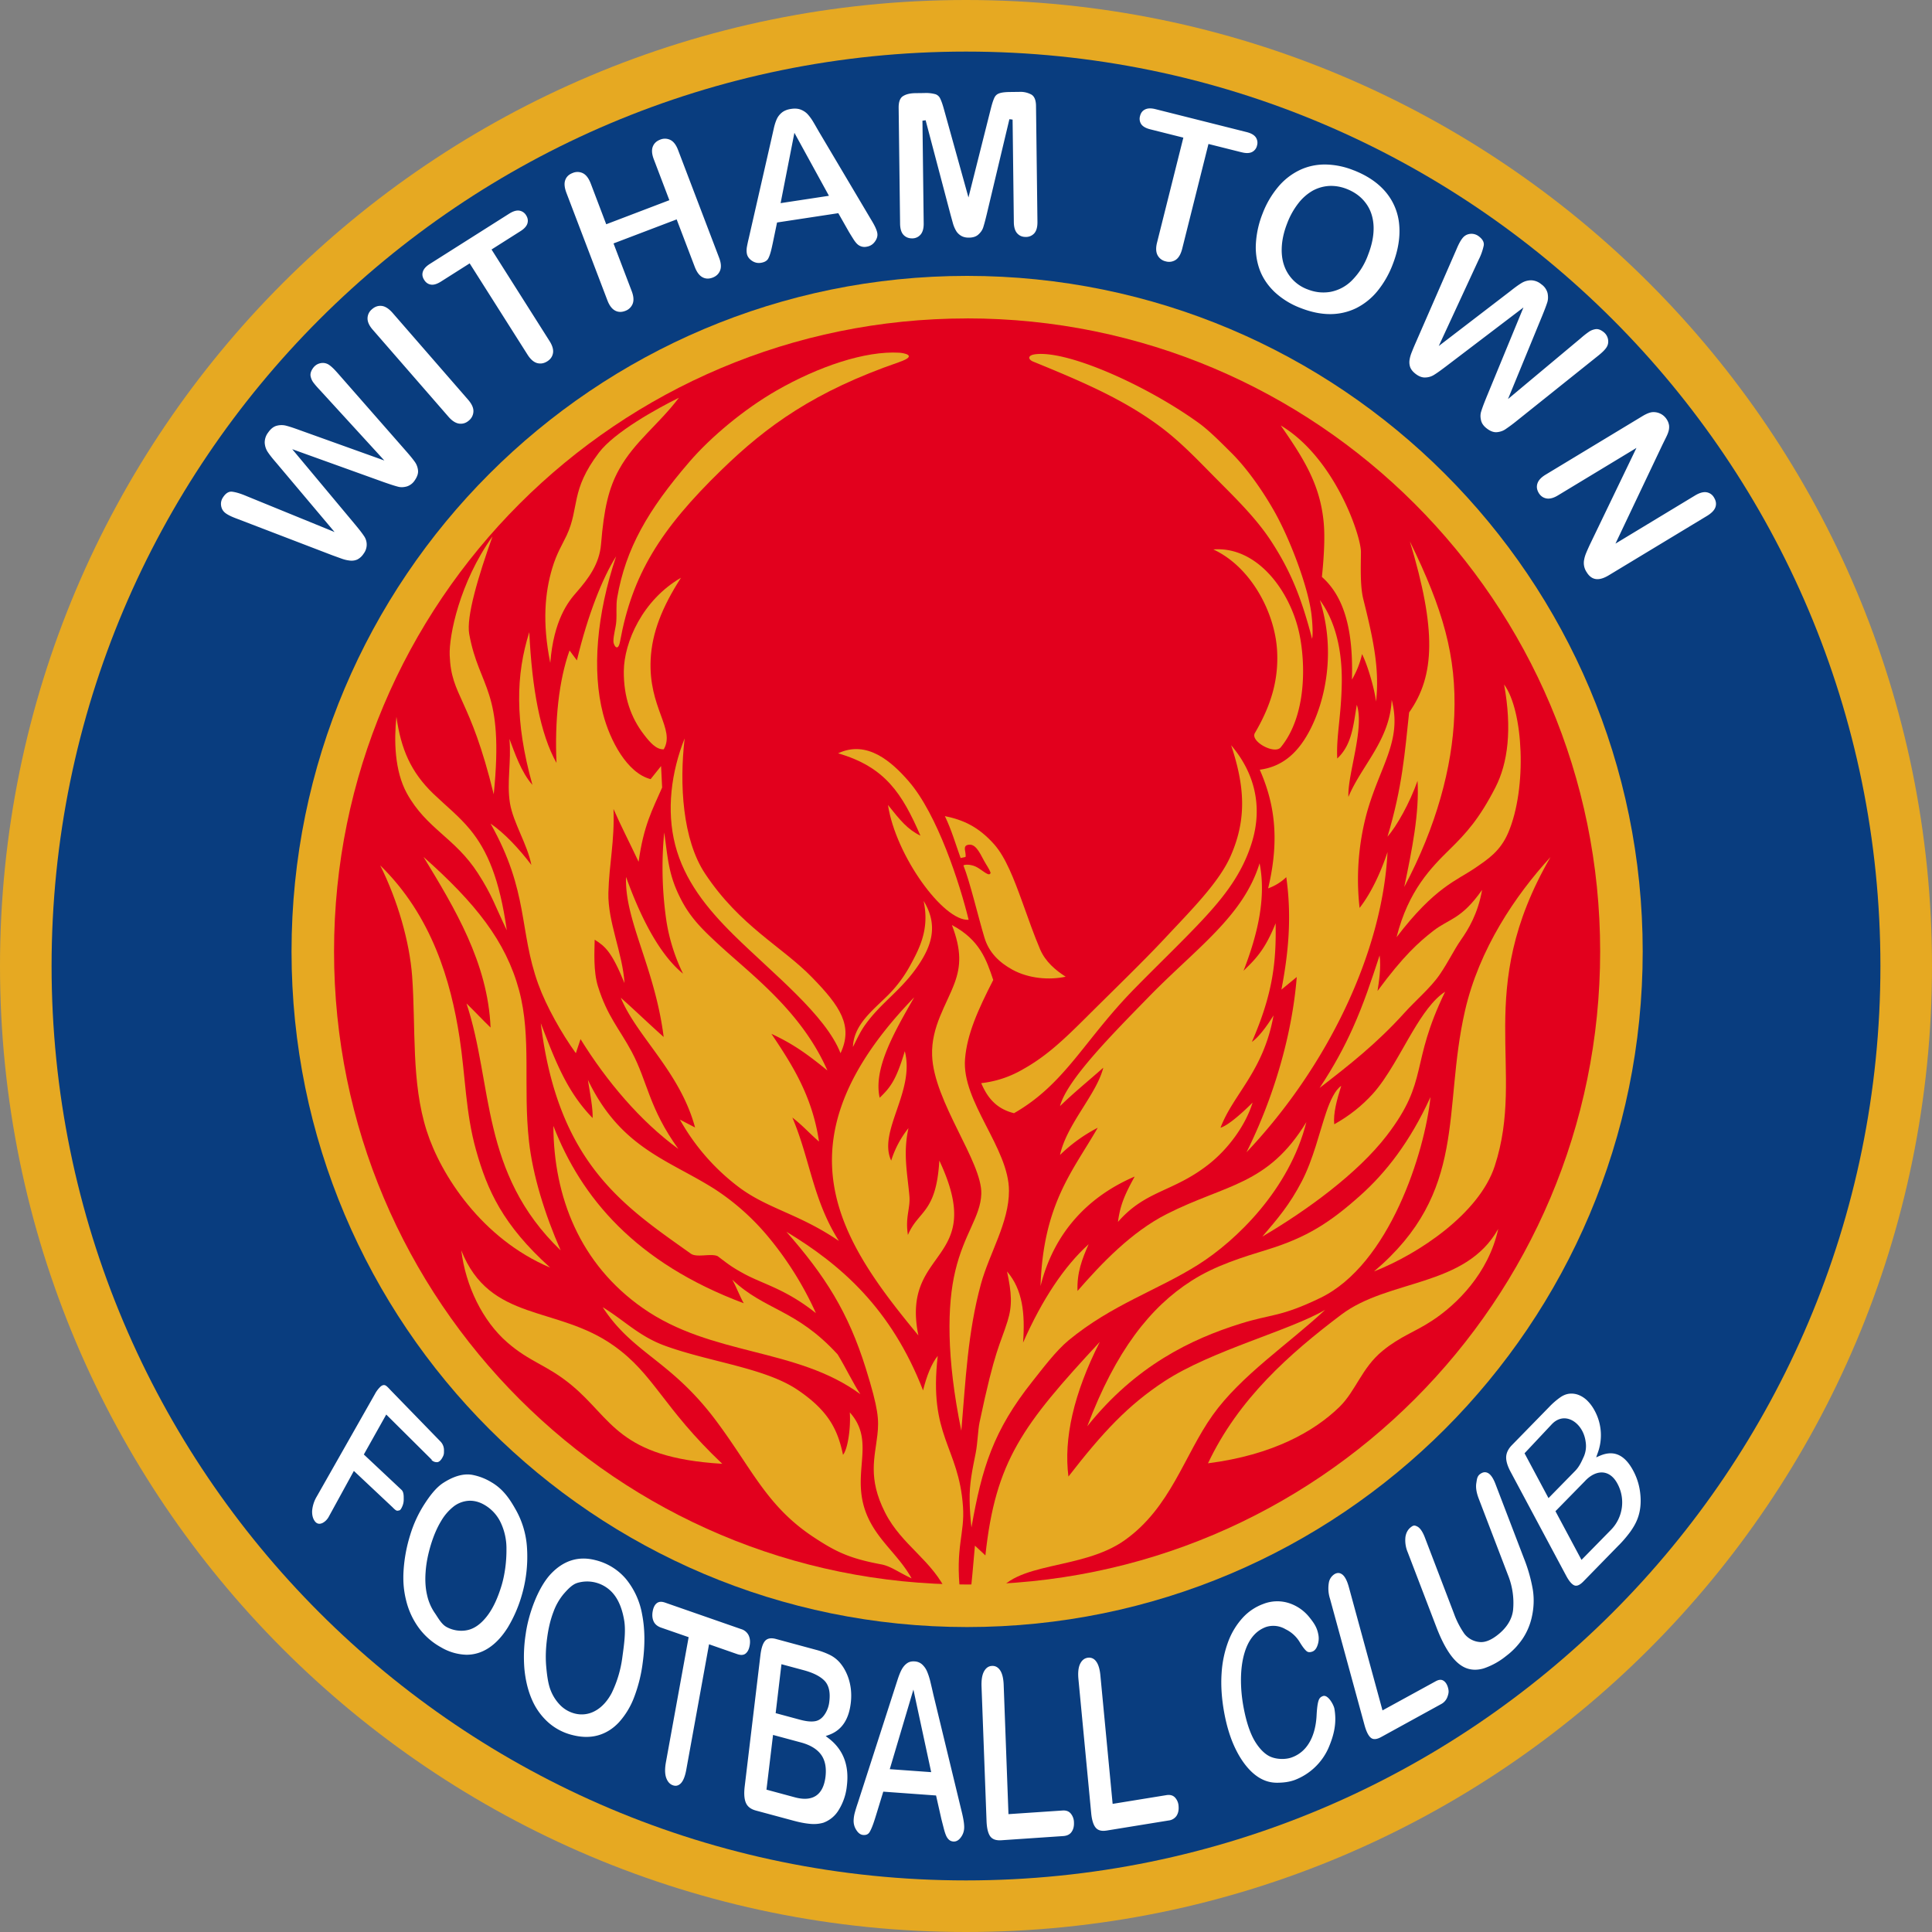
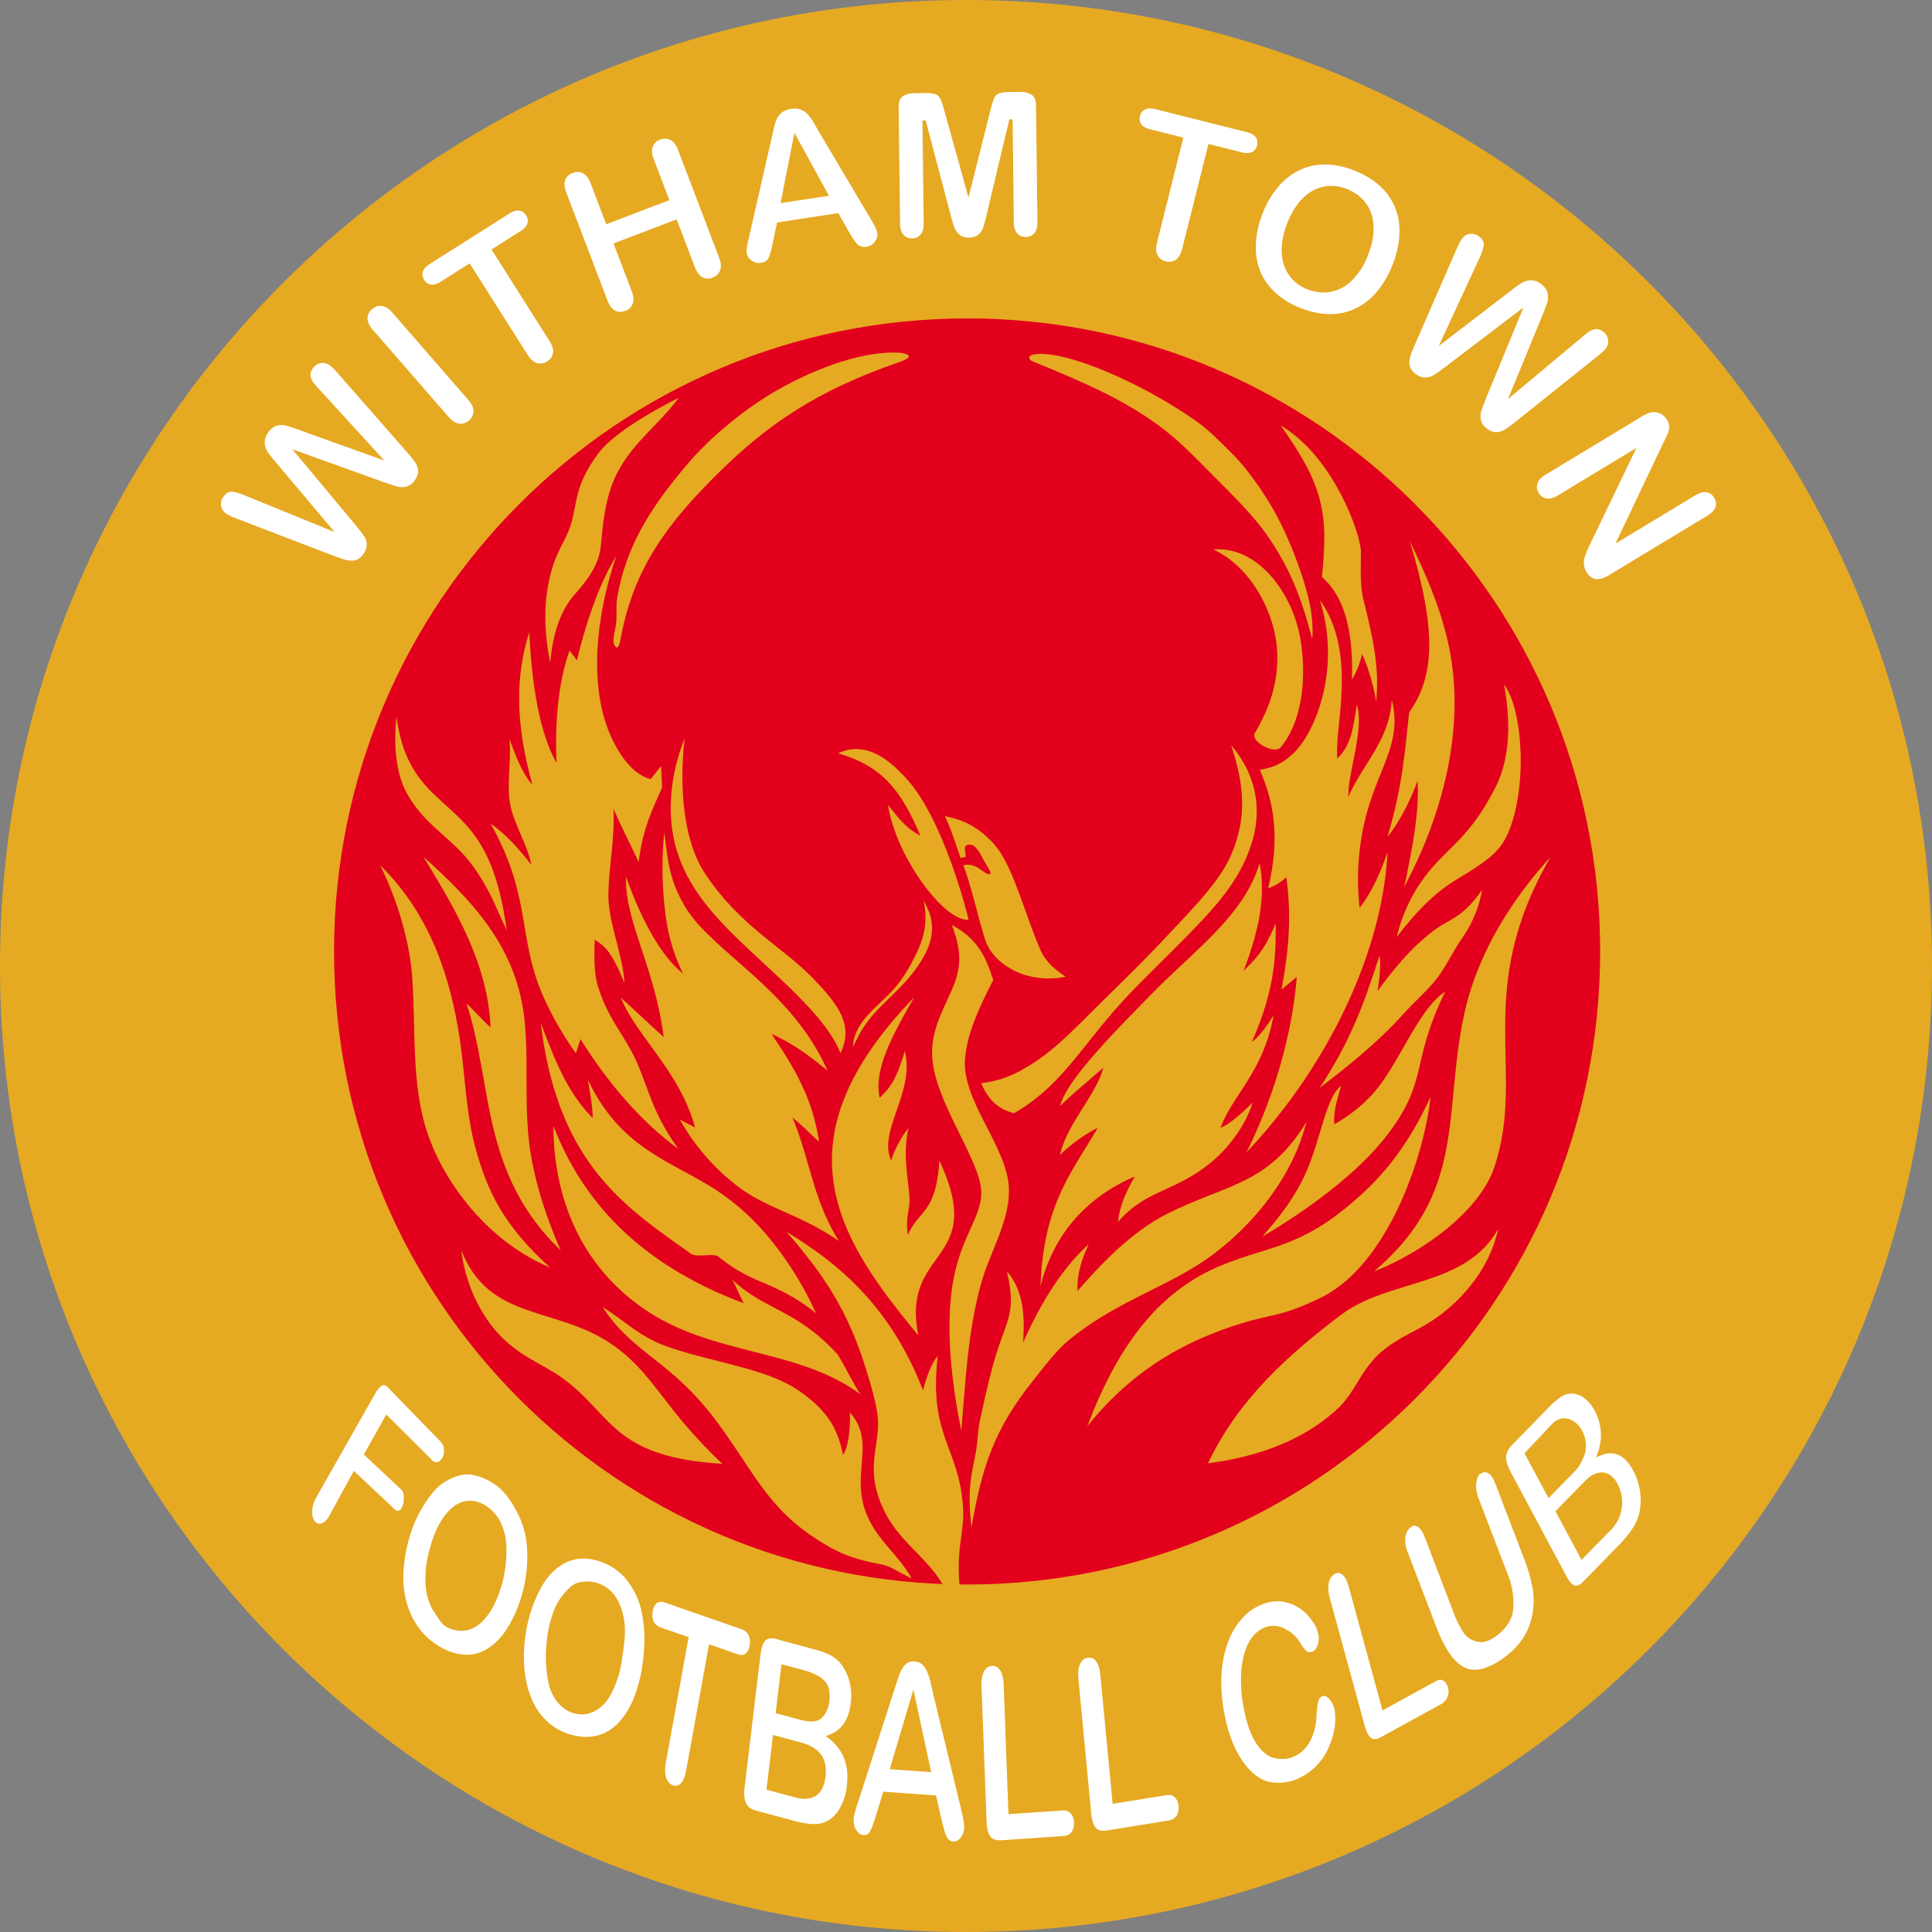
<svg xmlns="http://www.w3.org/2000/svg" width="500" height="500" fill="none">
  <rect width="100%" height="100%" fill="#808080" stroke="none" />
  <path fill="#E6A922" fill-rule="evenodd" d="M250 0c138.07 0 250 111.93 250 250S388.07 500 250 500 0 388.07 0 250 111.93 0 250 0Z" clip-rule="evenodd" />
-   <path fill="#093D7F" fill-rule="evenodd" d="M250 13.35c130.7 0 236.65 105.95 236.65 236.65S380.7 486.65 250 486.65 13.35 380.7 13.35 250 119.3 13.35 250 13.35Z" clip-rule="evenodd" />
-   <path fill="#E6A922" fill-rule="evenodd" d="M250.28 71.4c96.57 0 174.85 78.28 174.85 174.84s-78.28 174.84-174.85 174.84c-96.56 0-174.83-78.28-174.83-174.84S153.72 71.4 250.28 71.4Z" clip-rule="evenodd" />
  <path fill="#E2001D" fill-rule="evenodd" d="M250.29 82.4c90.48 0 163.83 73.36 163.83 163.84s-73.35 163.83-163.84 163.83c-90.48 0-163.83-73.35-163.83-163.83 0-90.48 73.35-163.83 163.84-163.83Z" clip-rule="evenodd" />
  <path fill="#E6A922" fill-rule="evenodd" d="M232.75 93.7c-21.95 7.56-34.31 16.53-45.97 27.86-15.98 15.51-23.16 27.24-26.3 44.4-.55 3.01-1.74.98-1.73 0 .02-1.74.61-3.43.74-5.08.16-2.13-.1-4.19.24-6.2 2.2-12.74 7.98-22.73 18.7-35.17 5.51-6.4 14.12-13.61 22.56-18.45 10.86-6.22 22.91-10.3 31.75-9.78 1 .06 5.02.69 0 2.41ZM175.7 102.94c-5.66 2.78-16.66 8.88-20.69 14.19-7.46 9.83-5 14.17-8.34 21.38-1.1 2.36-2.59 4.62-3.76 8.57-1.84 6.17-2.64 13.88-.5 24.48.88-11.16 4.7-15.9 6.72-18.2 3.18-3.64 6-7.41 6.42-12.55.75-9.15 1.95-14.46 4.7-19.38 4.01-7.19 10.16-11.51 15.46-18.5Z" clip-rule="evenodd" />
-   <path fill="#E6A922" fill-rule="evenodd" d="M176.24 149.52c-9.97 5.78-14.72 16.66-14.8 24.17-.05 6.62 1.81 12.01 5.2 16.4 1.53 2 3.19 3.94 5.14 3.83 3.06-5.28-4-10.7-3.39-23.28.34-6.85 2.93-13.49 7.85-21.12ZM127.46 138.82c-3.67 10.29-6.84 20.8-6.02 25.3 2.61 14.26 9.1 14.1 6.34 41.45-6.2-25.43-10.99-25.17-11.4-36-.2-4.98 2.53-18.8 11.08-30.75Z" clip-rule="evenodd" />
  <path fill="#E6A922" fill-rule="evenodd" d="M159.45 143.98c-5.07 15.12-6.26 29.65-3.39 40.74 1.78 6.88 6.22 15.35 12.32 16.92l2.7-3.38c.1 1.85.2 3.7.28 5.55-2.53 5.77-4.78 9.79-6.09 19.22-2.35-5-4.42-8.94-6.5-13.67.32 8.37-1.13 14.15-1.32 21.69-.19 7.52 3.71 15.69 4.17 23.38-3.3-8.07-4.97-9.52-7.72-11.23-.05 3.04-.37 8.15.85 12.07 2.42 7.77 5.54 10.95 8.75 16.95 4.11 7.71 4.43 14.58 12.06 25.12-9.92-7.22-18.64-17.63-25.32-28.42l-1.21 3.65c-3.7-5.13-7.66-12.17-9.72-17.86-5.06-14-2.37-23.82-12.35-41.56 3.54 2.4 7.38 6.49 10.56 10.7-1.02-5.32-4.7-10.92-5.54-15.97-.88-5.37.4-10.87-.14-16.66 1.3 3.43 3.02 8.62 5.95 11.91-4.62-16.56-4.27-28.56-.81-39.53.68 14.49 2.84 26.4 7.04 33.84-.49-10.95.62-21.4 3.38-29.1l1.9 2.57c2.82-11.78 6.6-21.28 10.15-26.93ZM102.6 185.53c1.17 8.32 3.72 14.28 9.56 19.9 3.27 3.14 6.62 5.77 9.5 9.26 4.48 5.45 7.63 12.82 9.5 26.07-3.01-6.24-3.73-8.97-7.47-14.76-5.94-9.22-13.3-11.47-18.4-20.7-3.2-5.84-3.33-13.72-2.7-19.77ZM98.4 223.97c4.54 9.1 7.6 19.79 8.26 28.66.98 13.4-.27 27.46 3.79 40.1 3.61 11.28 14.21 27.84 31.94 35.33-12.27-11.05-16.29-20.05-19.2-30.45-2.71-9.65-2.74-19.19-4.26-29.1-2.22-14.49-7.13-31.5-20.53-44.54Z" clip-rule="evenodd" />
  <path fill="#E6A922" fill-rule="evenodd" d="M109.63 221.8c7.98 13.16 16.63 27.33 17.33 44.13-1.9-1.8-4.33-4.42-6.23-6.23 6.9 20.85 3.53 43.86 24.37 63.9-4.13-9.4-7.23-19.46-8.2-28.23-1.57-14.16.7-26.96-2.56-39.08-3.42-12.69-11.28-22.57-24.7-34.49ZM177.19 191.09c-1.4 11.83-.56 26.19 5.28 35 9.02 13.6 19.9 18.85 27.68 26.85 7.32 7.5 10.7 12.57 7.38 19.63-3.88-9.94-17.46-20.56-27.65-30.61-6.97-6.88-12.77-14.13-15.13-23.26-2.32-8.98-1.04-18.9 2.44-27.61Z" clip-rule="evenodd" />
  <path fill="#E6A922" fill-rule="evenodd" d="M171.9 215.44c1 7.02 1.09 11.13 4.5 17.62 2.54 4.81 5.77 7.84 9.66 11.44 8.35 7.72 21.34 17.2 28.07 32.54-5.23-4.25-8.84-6.86-14.48-9.48 5.1 7.64 10.53 15.82 12.31 27.88-2.61-2.25-4-3.96-6.9-6.22 4.6 10.83 5.28 21.25 12.05 31.94-10.49-7.16-18.66-8.33-26.3-14.23a56.39 56.39 0 0 1-14.85-17.17l3.92 2.03c-3.88-14.4-15.06-23.5-19.22-33.57 4.07 3.61 7.04 6.54 11.1 10.15-2.3-18.05-10.15-30.14-9.74-41.42 3.5 9.74 8.36 19.83 14.75 25.04a48.17 48.17 0 0 1-4.26-13.36 94.89 94.89 0 0 1-.61-23.19ZM139.96 264.85c4.45 36.4 21.7 47.4 38.83 59.6 1.55 1.1 5.2-.15 6.93.64 2.9 2.17 3.47 2.7 6.6 4.43 5.04 2.8 10.88 3.97 18.84 10.32a86.55 86.55 0 0 0-12.8-20.3 61.86 61.86 0 0 0-13.39-11.8c-11.93-7.57-24.34-10.56-32.82-28.27.58 3.7 1.3 7.26 1.22 9.88-6.67-6.86-9.62-14.68-13.4-24.5Z" clip-rule="evenodd" />
  <path fill="#E6A922" fill-rule="evenodd" d="M143.21 291.38c7.17 18.46 21.16 35.38 49.27 45.9-.9-1.54-2.07-4.57-2.97-6.1 8.49 8.03 16.47 7.55 27.27 19.34 2.14 3.49 4.06 7.6 5.89 10.3-16.6-12.17-38.47-9.78-56.33-22.3-16.28-11.4-23.04-28.76-23.13-47.14ZM119.38 323.6c7.4 18.7 24.76 14.18 39.5 24.69 10.48 7.45 12.57 15.88 28.04 30.54-26.92-1.6-28.45-11.64-39.02-20.37-6.34-5.24-10.7-5.89-16.61-11.04-6.39-5.55-10.78-14.61-11.91-23.82Z" clip-rule="evenodd" />
  <path fill="#E6A922" fill-rule="evenodd" d="M203.53 318.79c14.16 8.53 27.16 19.92 35.36 41.05.9-3.66 2.17-6.95 3.8-8.94-2.42 20.89 5.44 23.37 6.53 38.99.5 7.15-2.05 10.36-.71 22.38l-3.25.27c-3.91-8.79-11.85-12.51-16.2-21.09-4.54-8.94-2.63-14.32-1.99-20.1.44-3.96.28-6.66-2.98-17.14-4.56-14.64-10.58-24.06-20.56-35.42Z" clip-rule="evenodd" />
  <path fill="#E6A922" fill-rule="evenodd" d="M219.93 365.53c7.33 8.18-.72 16.67 5.15 28.11 2.93 5.7 7.74 9.24 10.84 14.84-3.4-1.57-5.38-3.16-7.85-3.62-8.2-1.53-11.75-3.25-17.48-7.03-12.12-8-15.85-17.5-25.16-30-11.83-15.88-21.58-17.42-29.45-29.53 5.73 3.53 9.49 7.58 16.2 10.01 11.56 4.19 25.8 5.7 34.21 11.37 8 5.4 10.41 10.27 11.78 16.82 1.18-1.35 2.04-6.72 1.76-10.97ZM236.6 258.1c-36.47 37.67-19.25 62.95 1.08 87.51-4.7-22.94 17.98-18.51 5.42-45.25-.81 13.73-5.42 12.83-8.13 19.24-.75-4.65.67-6.86.38-10.09-.5-5.74-1.69-11-.24-17.55a25.91 25.91 0 0 0-4.47 8.4c-3.52-7.59 6.23-17.88 3.52-28.31-2.23 7.47-3.73 9.37-6.5 12.05-1.67-7.5 3.66-16.8 8.94-26ZM239.03 233.16c4.01 6.5 1.83 11.88-1.32 16.58-4.4 6.56-9.49 9.51-13.73 15.38-1.2 1.65-2 3.35-3.24 5.84.2-5.75 5.09-9.45 9.02-13.35a33.75 33.75 0 0 0 5.75-7.66c2.47-4.53 5.1-9.52 3.52-16.79Z" clip-rule="evenodd" />
  <path fill="#E6A922" fill-rule="evenodd" d="M246.35 239.4c7.19 3.81 8.94 8.96 10.7 14.22-3.94 7.7-6.78 14-7.3 20.44-.9 11.06 11.36 23.06 11.37 34.1.02 8.25-5.07 16.16-7.26 24.16-3.42 12.48-3.96 25-5.07 37.95-3.9-18.97-3.67-32.58-1.56-41.37 2.3-9.66 6.53-14.04 6.73-19.9.29-8.28-12.32-23.87-12.73-35.86-.26-7.47 3.76-13.14 5.82-18.75 1.6-4.36 1.82-8.42-.7-15ZM229.81 208.33c1.99 13.1 14.36 30.16 20.87 29.71-2.28-9.31-8.06-27.28-15.52-35.86-4.33-4.98-10.73-10.78-18.26-7.22 12.15 3.52 16.57 10.38 21.31 21.31-3.34-1.62-5.24-3.97-8.4-7.94ZM244.54 211.22c1.74 3.6 2.82 7.4 4.07 10.84.36-.1.9-.18 1.26-.27.27-1.18-.93-2.88.72-3.16 1.77-.31 2.75 1.6 4.14 4.24.47.88 1.26 1.94 1.64 2.98-.27 1.18-1.79-.39-3.48-1.38-1.16-.67-2.87-.88-3.56-.51 1.75 4.43 3.85 13.44 5.45 18.72 1.15 3.8 3.77 6.37 7.22 8.27 4.2 2.3 9.51 2.75 13.79 1.82-2.51-1.62-5.2-3.79-6.61-7.08-1.62-3.8-3.06-7.97-4.57-12.14-2.18-6.03-4.34-11.68-7.32-15.04-4.1-4.6-8.03-6.33-12.75-7.3Z" clip-rule="evenodd" />
  <path fill="#fff" fill-rule="evenodd" d="M85.23 94.48a2.85 2.85 0 0 0-2.27-.49c-.85.17-1.5.62-1.99 1.33-.4.57-.7 1.26-.6 1.97.12.62.35 1.2.73 1.7.55.74 1.18 1.42 1.81 2.09l16.56 18.1-21.94-7.87c-1.19-.43-2.38-.86-3.6-1.17a4.8 4.8 0 0 0-2.3.04c-.95.24-1.68.96-2.22 1.74a4.23 4.23 0 0 0-.9 2.7c.06.84.3 1.61.76 2.32.68 1.03 1.5 1.99 2.3 2.92l15.02 17.83-22.73-9.28c-1.18-.5-2.53-1-3.8-1.16-1-.11-1.74.58-2.27 1.35-.5.7-.7 1.47-.56 2.32.14.84.56 1.48 1.25 1.96.86.6 2 1.05 3 1.42l24.51 9.4 2.38.86a8.9 8.9 0 0 0 2.3.53c.63.05 1.26-.04 1.84-.31a4.23 4.23 0 0 0 1.58-1.47 3.87 3.87 0 0 0 .07-4.65c-.71-1.06-1.54-2.04-2.35-3.03l-16.18-19.38 23.73 8.54c1.23.42 2.45.86 3.7 1.18.74.19 1.5.12 2.23-.08a3.81 3.81 0 0 0 2.07-1.61c.51-.75.93-1.64.82-2.57a4.55 4.55 0 0 0-.81-2.16c-.75-1.05-1.61-2.04-2.46-3.01L87.6 96.8c-.69-.78-1.52-1.73-2.37-2.32ZM116.07 107.86c.72.83 1.68 1.64 2.8 1.78.95.1 1.76-.18 2.47-.8a3.16 3.16 0 0 0 1.18-2.37c.04-1.13-.66-2.2-1.38-3.03l-19.57-22.5c-.71-.8-1.69-1.65-2.8-1.77-.96-.1-1.8.23-2.5.86a3.07 3.07 0 0 0-1.15 2.33c-.03 1.13.66 2.2 1.37 3l19.58 22.5ZM134.67 59.84c.76-.47 1.57-1.15 1.83-2.03.22-.75.07-1.44-.34-2.09a2.5 2.5 0 0 0-1.72-1.2c-.93-.16-1.9.3-2.65.77L111.2 68.33c-.74.48-1.51 1.13-1.77 2.01-.24.75-.07 1.45.35 2.1.4.65.95 1.08 1.71 1.21.9.16 1.86-.3 2.6-.76l7.46-4.73 14.97 23.62c.58.92 1.41 1.89 2.51 2.19.93.24 1.78.06 2.59-.45.8-.5 1.32-1.18 1.49-2.12.2-1.11-.35-2.3-.93-3.2l-14.97-23.63 7.46-4.73ZM148.2 44.77c-.89.34-1.57.9-1.9 1.8-.4 1.04-.1 2.29.27 3.29l10.62 27.86c.39 1.02 1 2.13 2 2.66.84.45 1.73.42 2.6.09a3.2 3.2 0 0 0 1.93-1.82c.43-1.06.15-2.3-.24-3.32L158.78 63l16.34-6.22 4.7 12.33c.39 1 1 2.12 2 2.65.84.45 1.72.42 2.6.09.9-.34 1.57-.93 1.93-1.82.43-1.05.15-2.3-.24-3.32l-10.62-27.87c-.38-1.01-1-2.14-2.02-2.63a3.18 3.18 0 0 0-2.64-.06c-.88.34-1.54.9-1.89 1.8-.4 1.04-.12 2.28.27 3.29l4.02 10.57-16.34 6.23-4.02-10.58c-.4-1.01-1.01-2.13-2.02-2.63a3.18 3.18 0 0 0-2.65-.06ZM219.62 59.87c.36.62.75 1.24 1.14 1.86.31.5.69 1.05 1.12 1.45a2.7 2.7 0 0 0 2.4.67c.89-.14 1.6-.57 2.13-1.3.48-.65.77-1.39.64-2.2-.16-1.1-1.11-2.7-1.7-3.66L211.9 34.02c-.52-.9-1.03-1.81-1.57-2.7-.4-.64-.84-1.25-1.35-1.8-.5-.52-1.1-.9-1.78-1.16-.78-.3-1.67-.3-2.5-.17-.8.12-1.63.38-2.3.9-.56.45-1.02 1-1.34 1.67-.37.8-.62 1.67-.81 2.52l-.6 2.66-5.88 25.76c-.19.78-.36 1.57-.5 2.37-.06.49-.08.98 0 1.47.12.82.6 1.43 1.26 1.9.71.5 1.5.71 2.35.58.75-.11 1.55-.4 1.94-1.11.57-1.06.9-2.75 1.16-3.94l1.12-5.39 15.85-2.41 2.67 4.7Zm-17.6-7.3 3.57-18.2 8.94 16.3-12.5 1.9ZM267.02 24.53a5.9 5.9 0 0 0-3.24-.75l-2.37.03c-.88.01-2.13.06-2.94.4-.55.22-.92.62-1.16 1.16-.45 1-.73 2.15-1 3.21l-5.67 22.52-6.22-22.37c-.3-1.06-.6-2.2-1.08-3.19a2.12 2.12 0 0 0-1.19-1.14 9.05 9.05 0 0 0-2.94-.32l-2.38.03c-1.09.02-2.3.2-3.22.83-.9.63-1.05 1.95-1.04 2.97l.37 29.94c.01 1 .18 2.18.89 2.94.6.63 1.34.9 2.2.9a2.81 2.81 0 0 0 2.2-.96c.69-.79.84-1.95.82-2.95l-.32-26.54.82-.12L246 55.56l.63 2.28c.19.65.45 1.28.8 1.88.31.54.76.97 1.3 1.3.61.36 1.31.49 2.03.48.88 0 1.8-.2 2.46-.82.55-.5 1-1.1 1.23-1.81.36-1.13.64-2.28.92-3.42l5.86-24.6.83.1.32 26.54c.01 1 .19 2.17.9 2.93.59.63 1.3.91 2.17.9a2.85 2.85 0 0 0 2.23-.95c.68-.78.82-1.95.81-2.95l-.37-29.95c0-1.01-.19-2.33-1.11-2.94ZM321.31 39.4c.87.23 1.92.35 2.74-.07a2.46 2.46 0 0 0 1.27-1.68 2.5 2.5 0 0 0-.31-2.09c-.52-.77-1.52-1.16-2.39-1.38L299 28.24c-.86-.21-1.86-.32-2.68.1-.7.34-1.1.95-1.28 1.7a2.5 2.5 0 0 0 .3 2.08c.51.75 1.5 1.14 2.35 1.35l8.56 2.15-6.8 27.13c-.27 1.05-.4 2.32.14 3.32a3.13 3.13 0 0 0 2.1 1.57 3.1 3.1 0 0 0 2.57-.38c.94-.62 1.42-1.83 1.69-2.88l6.8-27.12 8.57 2.15ZM350.39 44.1a20.42 20.42 0 0 0-7.54-1.53c-2.3.01-4.53.49-6.6 1.5a16.7 16.7 0 0 0-5.49 4.33 24.02 24.02 0 0 0-4 6.86 24.82 24.82 0 0 0-1.73 7.67 17 17 0 0 0 1 6.95c.83 2.2 2.17 4.1 3.87 5.72a20.47 20.47 0 0 0 6.74 4.13c2.45.96 5.07 1.58 7.72 1.56a15.3 15.3 0 0 0 6.7-1.58 16.86 16.86 0 0 0 5.42-4.38 24.9 24.9 0 0 0 3.94-6.87c1.26-3.23 2-6.73 1.7-10.21a15.07 15.07 0 0 0-3.37-8.4c-2.2-2.68-5.16-4.5-8.36-5.76Zm3.68 21.82a18.09 18.09 0 0 1-4.23 6.69 10.61 10.61 0 0 1-5.55 2.93c-2 .33-3.94.11-5.83-.63a10.07 10.07 0 0 1-6.14-6.24c-.56-1.62-.7-3.35-.58-5.05.14-2.02.66-4 1.4-5.87a19.73 19.73 0 0 1 2.92-5.2 12.67 12.67 0 0 1 3.75-3.25c1.32-.7 2.74-1.1 4.24-1.18 1.54-.06 3.03.21 4.46.77 1.99.78 3.7 1.97 4.97 3.7 1.3 1.74 1.9 3.78 2 5.95.1 2.53-.5 5.04-1.41 7.38ZM371.04 97.07c1.1-.67 2.11-1.45 3.13-2.21l20.1-15.29-9.61 23.33c-.48 1.2-.97 2.4-1.35 3.65-.22.72-.2 1.48-.02 2.22.2.9.8 1.6 1.52 2.14.72.55 1.59 1 2.52.94.8-.06 1.53-.28 2.2-.71a43.2 43.2 0 0 0 3.12-2.32l20.5-16.4c.82-.65 1.8-1.43 2.43-2.26.52-.67.72-1.4.59-2.25a3.09 3.09 0 0 0-1.23-2.03c-.56-.43-1.22-.78-1.95-.7-.62.09-1.21.3-1.73.65a22.3 22.3 0 0 0-2.16 1.7l-18.83 15.74 8.86-21.56c.47-1.17.95-2.34 1.33-3.54.22-.76.2-1.55.05-2.31a4.02 4.02 0 0 0-1.63-2.3 4.26 4.26 0 0 0-2.65-1.02c-.85.02-1.63.23-2.36.65-1.06.64-2.05 1.4-3.02 2.17l-18.5 14.19 10.31-22.29a14.95 14.95 0 0 0 1.33-3.73c.16-1-.5-1.77-1.24-2.34a3.1 3.1 0 0 0-2.3-.66c-.84.1-1.5.5-2 1.16-.65.83-1.15 1.96-1.56 2.93l-10.5 24.06c-.34.77-.67 1.55-.98 2.34-.3.72-.54 1.49-.64 2.27-.07.63 0 1.26.23 1.85.29.67.83 1.22 1.4 1.65.7.54 1.56.95 2.46.9a4.42 4.42 0 0 0 2.18-.62ZM430.22 115.13l.99-2.01c.26-.53.5-1.07.64-1.64.12-.46.15-.93.1-1.4a3.95 3.95 0 0 0-.57-1.5 4.02 4.02 0 0 0-3.89-1.9c-.87.14-1.8.63-2.55 1.09l-24.98 15.1c-.87.53-1.76 1.27-2.08 2.27-.28.86-.11 1.67.34 2.43.46.76 1.1 1.25 1.97 1.42 1.05.2 2.13-.25 3-.78l20.32-12.29-12.1 25.12c-.3.65-.59 1.3-.87 1.96-.25.59-.45 1.2-.56 1.83a4.25 4.25 0 0 0 .64 3.24c1.48 2.44 3.57 2.12 5.75.8l25.48-15.4c.85-.53 1.8-1.28 2.12-2.27.27-.86.09-1.65-.37-2.41a2.71 2.71 0 0 0-1.94-1.39c-1.02-.17-2.12.31-2.98.83l-20.6 12.46 12.14-25.56Z" clip-rule="evenodd" />
  <path fill="#E6A922" fill-rule="evenodd" d="M318.62 192.88c3.48 10.46 4.12 19-.12 28.63-3.03 6.9-10.27 14.07-17.2 21.5-5.53 5.9-13.09 13.2-20.56 20.64-5.12 5.08-9.8 9.62-15.86 13a27.47 27.47 0 0 1-10.94 3.67c1.38 3.2 3.5 6.56 8.49 7.77 13.21-7.56 18.03-18.75 31-32.04 6.06-6.2 12.3-12.15 17.52-17.71 5.91-6.3 10.56-12.27 13.04-20.34 2.84-9.25.74-17.96-5.37-25.13ZM314.02 142.2c9.85 4.57 16.02 16.53 16.5 26.37.33 6.73-1.14 13.27-5.76 21.14-1.26 2.16 5.1 5.64 6.69 3.7 6.74-8.2 6.44-21.77 4.81-29.45-2.31-10.88-10.8-22.63-22.24-21.77Z" clip-rule="evenodd" />
  <path fill="#E6A922" fill-rule="evenodd" d="M268.2 91.65c-2.46.24-2.14 1.4-.8 1.94 12.78 5.22 23.28 9.72 32.73 16.73 5.43 4.02 9.9 8.8 14.67 13.61 5.08 5.11 10.39 10.29 14.23 16.21 4.99 7.68 7.75 14.47 10.54 25.18.27-1.3.07-4.5-.2-6.6-.93-7.09-5.58-19.4-9.71-26.62-3.21-5.62-7.24-11.23-11.15-15.07-1.99-1.96-5.36-5.43-8.11-7.44-13.3-9.65-33.57-18.78-42.2-17.94ZM331.45 110.1c6.07 8.74 10.24 15.4 11.13 25.23.38 4.16-.03 9.7-.47 13.98 6.1 5.4 8.12 14.5 7.77 26.57a23.36 23.36 0 0 0 2.62-6.6c1.46 2.9 3.2 8.92 3.62 12.29.92-8.2-.6-15.75-3.29-26.47-.9-3.58-.63-8.97-.62-12.22.02-4.29-6.83-24.47-20.76-32.77ZM325.98 223.42c-4.22 13.73-16.4 21.98-28.67 34.56-9.24 9.48-21.16 21.42-22.98 28.28 3.32-3.25 7.53-6.68 11.2-9.94-1.74 6.93-9.45 14.57-11.2 22.58a41.05 41.05 0 0 1 9.76-7.04c-6.35 11.09-14.1 19.62-14.8 40.98 3.53-14.16 12.64-23.33 24.36-28.35-2.4 4.4-3.73 7.16-4.32 11.74 7.2-8.24 14.2-7.66 23.38-14.83 5.25-4.1 9.68-10.26 11.46-16.05-2.53 2.53-6.26 5.9-8.3 6.5 3.3-8.72 11.13-14.56 13.72-29.06-1.75 2.82-3.85 5.65-5.6 6.85 5.48-12.57 6.32-20.82 6.14-30.7-2.83 7.11-5.48 9.52-8.3 12.29 3.56-9.17 5.94-18.83 4.15-27.8Z" clip-rule="evenodd" />
  <path fill="#E6A922" fill-rule="evenodd" d="M326.02 199.2c6.42-.85 10.26-5.02 12.99-10.26 3.98-7.65 6.79-20.42 2.56-33.65 2.98 4.03 5.82 10.72 5.68 21.38-.12 8.66-1.47 13.92-1.17 19.63 3.8-3.55 4.16-8.55 5.06-13.9 2.05 6.12-2.46 18.13-2.17 23.84 3.38-8.13 10.72-14.64 11.2-25.11 2.8 10.7-3.15 17.2-6.52 29.56a65.87 65.87 0 0 0-1.79 24.28c3.38-4.34 5.79-10.12 7.23-14.46-1.32 26.2-15.72 55.77-36.5 77.7 6.88-13.79 11.8-30.13 13.01-45.36l-3.97 3.26c2.03-10.51 2.6-19.54 1.26-29.1a13.36 13.36 0 0 1-4.7 2.9c3.21-13.38 1.38-22.64-2.17-30.72Z" clip-rule="evenodd" />
  <path fill="#E6A922" fill-rule="evenodd" d="M364.87 140.1c6.88 22.82 6.55 34.77-.19 44.28-1.14 10.54-1.74 19.27-5.6 32.16 2.42-2.78 5.73-8.68 7.78-14.46.48 8.31-1.39 17.7-3.44 27.46 8.32-15.66 12.43-31.03 12.95-44.48.59-15.24-2.89-27.37-11.5-44.95ZM389.26 177.15c2.1 11.56.98 20.32-2.23 26.6-4.18 8.15-7.57 11.87-11.8 16.02-4.79 4.7-10.75 10.66-13.8 22.78 9.94-13.03 15.56-14.64 20.35-17.93 3.36-2.31 6.51-4.33 8.57-9.17 4.91-11.54 3.9-31.55-1.09-38.3ZM383.58 230.28c-5.44 7.76-8.55 7.41-12.74 10.7-3.7 2.9-7.58 6.32-14.34 15.48.36-2.29.96-6.02.54-9.2-2.1 6.42-4.09 12.46-6.92 18.76-2.2 4.91-4.93 9.99-8.61 15.54 7.54-5.82 14.74-11.44 21.98-19.46 2.87-3.19 6.8-6.5 9.1-9.87 2.27-3.32 3.7-6.4 5.48-8.95 1.89-2.7 4.4-6.73 5.5-13ZM374 256.65c-9.23 19-4.06 22.8-15.06 37.17-7.55 9.86-20.83 19.51-32.24 26.2 3.93-4.6 7.02-8.17 10.21-14.3 2.97-5.72 4.58-12.77 6.32-17.88 1.04-3.06 2.33-5.8 3.88-6.82-1.15 3.61-2.1 7.22-1.81 9.94 3.95-2.2 7.18-4.8 10-7.9 3.78-4.18 7.25-11.01 10.28-16.09 2.5-4.2 5.26-8.3 8.43-10.32ZM401.28 221.8c-9.1 9.91-18.5 23.83-22.15 39.82-5.89 25.8.9 46.75-23.54 67.43 11.56-4.51 27.24-15.02 31.24-27.26 8.19-25.06-5.77-45.08 14.45-80ZM251.41 395.31c2.7-15.38 5.64-25.06 15.8-37.83 2.47-3.1 6.03-7.87 9.32-10.59 11.23-9.28 23.03-12.95 33.55-19.59 9.89-6.23 23.64-19.53 28-36.9-9.98 16.42-20.88 16.04-36.14 23.8-9.15 4.64-16.92 12.82-23.08 19.9-.19-4.75 1.2-8.3 2.88-12.1-6.33 5.73-12.01 14.27-16.97 25.46.55-7.53-.11-13.72-4.15-18.41 1.18 5.56 1.42 8.75.13 12.87-1.96 6.28-3.22 7.04-7.25 26.22-.41 1.99-.5 5.43-.98 7.84-.9 4.56-1.65 7.87-1.58 12.36.04 2.35.2 4.68.47 6.97Z" clip-rule="evenodd" />
  <path fill="#E6A922" fill-rule="evenodd" d="M281.38 369.14c7.4-19.61 16.34-30.87 26.96-37.66 6.31-4.04 13.31-6.12 19.78-8.12 10-3.1 16.02-6.89 23.98-14.02 6.5-5.82 12.8-13.78 18.11-25.43-1.45 14.27-10.64 43.37-28.53 52-10.3 4.98-12.54 4.11-20.64 6.65-12.65 3.95-27.12 10.84-39.67 26.58ZM312.63 378.7c7.88-16.67 21.06-28.33 34.48-38.46 12.31-9.3 32.14-7.04 40.63-22.2-2.5 11.48-10.75 19.62-17.25 23.84-4.44 2.9-8.09 3.96-12.66 7.7-5.42 4.42-6.92 10.37-11.2 14.55-6.48 6.31-17.26 12.43-34 14.57Z" clip-rule="evenodd" />
-   <path fill="#E6A922" fill-rule="evenodd" d="M342.95 338.98c-9.47 8.85-21.82 17-29.14 27.3-7.33 10.3-10.83 23.87-22.7 32.3-11.28 8.04-28.8 5.26-33.56 14.6-2.41.19-4.1.19-6.5.37.42-3.97.84-8.6 1.26-13.54.6.6 2.11 1.92 2.71 2.53 2.62-24.47 9.62-33.73 29.61-55.26-6.81 13.46-9.37 25.07-8.12 34.85 8.87-11.44 15.43-18.5 24.88-24.68 12.19-7.96 32.32-13.06 41.56-18.47Z" clip-rule="evenodd" />
  <path fill="#fff" fill-rule="evenodd" d="M419 399.85a31.33 31.33 0 0 0 2.97-3.5c.74-1.05 1.4-2.16 1.84-3.36.74-1.95.91-4.04.72-6.11-.19-2.21-.8-4.3-1.85-6.26-1.92-3.6-4.59-5.6-8.62-3.88l-.97.42.35-1a13.28 13.28 0 0 0-.75-11.09c-.49-.92-1.1-1.78-1.84-2.52a6.73 6.73 0 0 0-2.16-1.48 5.17 5.17 0 0 0-2.28-.4c-.94.05-1.8.4-2.57.93a19.49 19.49 0 0 0-2.95 2.56l-9.62 9.85c-.8.82-1.4 1.82-1.47 2.98-.07 1.3.51 2.72 1.11 3.85l14.43 26.99c.43.8 1.27 2.2 2.2 2.5.83.26 1.72-.52 2.25-1.06l9.2-9.42Zm-8.71-16.66c2.8-2.9 6.28-3 8.3.78a10.15 10.15 0 0 1-1.67 11.95l-7.63 7.78-6.74-12.6 7.74-7.9Zm-15.75-7.07 7.04-7.5c2.69-2.87 6.21-1.45 7.89 1.68.48.9.77 1.86.9 2.87a6.86 6.86 0 0 1-.44 3.7c-.64 1.42-1.19 2.69-2.3 3.82l-6.88 7.02-6.2-11.6ZM371.69 420.98c.93 2.44 2.09 5 3.6 7.14 1.03 1.44 2.35 2.83 4 3.52 1.52.63 3.11.6 4.67.15a18.64 18.64 0 0 0 5.8-3.2 18.94 18.94 0 0 0 4.27-4.45 16.53 16.53 0 0 0 2.37-5.51c.55-2.38.67-4.78.3-7.19a40.7 40.7 0 0 0-2.33-8.2l-7.36-19.22c-.35-.92-1.02-2.36-1.97-2.82-.74-.36-1.4-.16-2.04.32-.76.59-.78 1.42-.93 2.3-.22 1.33.15 2.8.63 4.04l7.58 19.8a19.26 19.26 0 0 1 1.3 9.04c-.32 2.71-2 4.9-4.12 6.52-1.25.96-2.9 1.92-4.56 1.73a5.64 5.64 0 0 1-3.9-2.1 22.47 22.47 0 0 1-2.73-5.3l-7.52-19.66c-.36-.94-1.01-2.34-1.96-2.83-.74-.37-1.02-.32-1.68.19-.8.62-1.22 1.5-1.38 2.49a7.97 7.97 0 0 0 .6 4.02l7.36 19.22ZM373.51 434.93c-.65-.38-1.35-.15-1.97.19l-13.75 7.53-8.71-31.92c-.28-1.03-.82-2.61-1.72-3.27-.65-.47-1.28-.47-1.96-.09a3.24 3.24 0 0 0-1.49 2.2 8.74 8.74 0 0 0 .29 4.17l8.94 32.73c.28 1.01.84 2.73 1.75 3.35.8.54 1.83.12 2.58-.29l15.47-8.5a3.44 3.44 0 0 0 1.68-1.95c.3-.89.38-1.35.13-2.28-.2-.73-.56-1.47-1.24-1.87ZM345.34 442.2c-.18-1-1.67-3.72-2.96-3.26-.72.26-.99.65-1.2 1.38-.3 1.05-.4 2.73-.46 3.85-.26 4.41-1.92 9.05-6.45 10.66-1.69.6-4.08.5-5.7-.3-1.8-.88-3.32-2.91-4.23-4.65-1.32-2.56-2.08-5.65-2.59-8.48-.75-4.26-.93-9.45.33-13.64.9-3 2.56-5.63 5.63-6.72a6.18 6.18 0 0 1 4.98.6 8.64 8.64 0 0 1 3.73 3.43c.43.7 1.1 1.73 1.73 2.25.44.36.98.29 1.48.11.69-.25 1.08-.9 1.32-1.56.33-.9.42-1.82.25-2.76-.34-1.94-1.13-3.05-2.34-4.57a11.2 11.2 0 0 0-5.2-3.63 9.88 9.88 0 0 0-6.69.18 13.5 13.5 0 0 0-5.28 3.5 19.02 19.02 0 0 0-3.79 6.16 28.19 28.19 0 0 0-1.75 8.28c-.23 3.32.05 6.69.63 9.96.37 2.06.86 4.1 1.53 6.08a28.99 28.99 0 0 0 2.23 5.04c.8 1.4 1.73 2.73 2.84 3.9 1 1.05 2.17 1.98 3.5 2.58 1.19.55 2.46.8 3.77.78 1.51-.02 2.93-.18 4.37-.69a15.66 15.66 0 0 0 8.77-8.26c1.46-3.4 2.2-6.51 1.55-10.22ZM284.78 433.6c-.11-1.2-.4-2.81-1.2-3.75a2.17 2.17 0 0 0-2.12-.82c-.9.15-1.5.72-1.9 1.52-.59 1.17-.58 2.76-.46 4.03l3.3 34.66c.11 1.18.4 2.93 1.23 3.83.72.8 1.82.83 2.81.67l16-2.6a2.86 2.86 0 0 0 2.05-1.21c.49-.77.6-1.64.52-2.54a3.52 3.52 0 0 0-.98-2.26c-.6-.58-1.36-.68-2.16-.55l-13.92 2.26-3.17-33.25ZM259.75 436.02c-.05-1.22-.25-2.85-1-3.86-.52-.7-1.18-1.08-2.07-1.02-.9.06-1.51.56-1.96 1.32-.66 1.12-.74 2.72-.7 3.98l1.3 34.92c.05 1.2.24 2.97 1.01 3.96.68.85 1.75 1 2.78.94l16.07-1.09c.84-.06 1.6-.33 2.1-1.01.54-.73.7-1.6.66-2.48a3.64 3.64 0 0 0-.85-2.36c-.55-.64-1.3-.82-2.13-.76l-13.97.94-1.24-33.48ZM243.63 470.78l.63 2.46c.17.65.39 1.4.68 2 .19.37.43.7.75.96.3.24.65.35 1.03.38.8.06 1.4-.37 1.87-.97.59-.75.9-1.59.94-2.54.05-1.4-.44-3.42-.78-4.78l-7.2-29.75a199.1 199.1 0 0 0-.83-3.55c-.21-.83-.47-1.66-.81-2.44a5.2 5.2 0 0 0-1.28-1.81 3.13 3.13 0 0 0-1.93-.77c-.7-.05-1.38.07-1.95.48-.6.42-1.05.99-1.4 1.63-.46.87-.81 1.85-1.11 2.79l-.96 2.97-9.27 28.74c-.3.87-.58 1.77-.82 2.66a8.91 8.91 0 0 0-.27 1.79c-.04.96.2 1.85.75 2.66.4.61.96 1.15 1.74 1.2.73.06 1.3-.16 1.67-.8.68-1.15 1.26-3.09 1.66-4.37l1.85-6.04 13.66.99 1.38 6.11Zm-13.36-12.92 6.12-20.6 4.6 21.37-10.72-.77ZM214.5 449c3.72-1.33 5.24-4.54 5.68-8.27.15-1.26.15-2.52 0-3.77-.16-1.2-.45-2.36-.91-3.48-.42-1.02-.96-2-1.65-2.86a8.29 8.29 0 0 0-2.66-2.23 18.9 18.9 0 0 0-3.82-1.43l-10.34-2.8c-.9-.24-1.97-.31-2.7.4-.85.83-1.16 2.65-1.3 3.77l-4.08 34.06c-.15 1.32-.22 3.05.36 4.28.49 1.05 1.45 1.6 2.55 1.9l9.75 2.63c1.41.38 2.9.7 4.37.82a9.1 9.1 0 0 0 3.31-.29 7.7 7.7 0 0 0 4-3.31 14.63 14.63 0 0 0 2.11-6.27c.6-4.96-.72-9.25-4.79-12.33l-.69-.53.82-.29Zm-7.2 1.95c1.95.53 3.9 1.44 5.14 3.08 1.25 1.67 1.43 3.78 1.2 5.78-.58 4.77-3.32 6.58-7.95 5.33l-7.33-1.98 1.7-14.16 7.24 1.95Zm-5.05-20.25 5.76 1.55c1.84.5 3.95 1.3 5.32 2.67 1.4 1.41 1.53 3.54 1.3 5.4a7.24 7.24 0 0 1-.94 2.95c-.6 1.04-1.42 1.9-2.62 2.15-1.26.26-2.8-.03-4.03-.36l-6.3-1.7 1.5-12.66ZM190.78 428.08c.7.24 1.5.36 2.13-.1.66-.5.96-1.3 1.1-2.1.17-.9.13-1.81-.26-2.65a3.13 3.13 0 0 0-1.94-1.62l-19.7-6.86c-.7-.24-1.46-.34-2.09.12-.66.48-.96 1.34-1.1 2.11-.17.9-.14 1.81.25 2.66.38.8 1.08 1.29 1.9 1.58l7.15 2.48-5.88 32.35c-.23 1.29-.37 2.88.1 4.13.32.84.84 1.55 1.71 1.85.77.27 1.4.1 1.99-.45.85-.81 1.26-2.44 1.46-3.54l5.9-32.5 7.28 2.54ZM154.04 403.75c-4.44-1.13-8.22.2-11.36 3.45-3.52 3.64-5.96 10.75-6.63 15.7a38.31 38.31 0 0 0-.34 8.95c.26 2.75.85 5.49 1.96 8.02a16.82 16.82 0 0 0 4.19 5.86 14.68 14.68 0 0 0 6.29 3.3c2.2.56 4.47.69 6.67.06 2.1-.6 3.88-1.77 5.36-3.36a20.35 20.35 0 0 0 3.91-6.43 38.54 38.54 0 0 0 2.25-9.04c.56-4.13.64-8.4-.17-12.5a19.86 19.86 0 0 0-4.21-9.17 15.02 15.02 0 0 0-7.92-4.84Zm7.03 25.09a29.86 29.86 0 0 1-2.76 9.3c-1 1.9-2.48 3.71-4.42 4.71a7.1 7.1 0 0 1-5.13.61 8.11 8.11 0 0 1-3.64-2.03 11.35 11.35 0 0 1-2.58-3.91c-.75-1.81-1.03-4.48-1.2-6.46-.19-2.38-.06-4.8.26-7.16.3-2.28.8-4.58 1.63-6.74a15.46 15.46 0 0 1 2.64-4.64c.92-1.04 2.1-2.38 3.44-2.83a8.83 8.83 0 0 1 9.63 3.03c1.45 1.85 2.22 4.36 2.6 6.65.48 2.9-.07 6.56-.47 9.47ZM126.87 383.42a14.83 14.83 0 0 0-4.7-1.74c-2.65-.44-5.3.7-7.47 2.1-1.96 1.27-3.63 3.58-4.88 5.52a31.64 31.64 0 0 0-3.67 7.98 39.03 39.03 0 0 0-1.7 9.09c-.18 2.8 0 5.27.7 7.99a19.92 19.92 0 0 0 3.25 6.95 17.7 17.7 0 0 0 5.75 5.02 13.7 13.7 0 0 0 6.6 1.92c2.12-.01 4.05-.64 5.8-1.81 2-1.33 3.57-3.2 4.84-5.21a34.66 34.66 0 0 0 3.61-8.26 35.57 35.57 0 0 0 1.4-12.17 22.82 22.82 0 0 0-3.04-10.3c-1.68-2.98-3.44-5.39-6.5-7.08Zm2.9 27.02c-.84 2.74-2.03 5.68-3.83 7.94-1.27 1.6-2.9 3.05-4.96 3.49-1.82.4-3.81.08-5.44-.82-1.35-.75-2.21-2.46-3.08-3.7a13.2 13.2 0 0 1-1.93-4.54c-.46-1.95-.53-4-.38-6 .16-2.36.66-4.7 1.34-6.97.65-2.13 1.5-4.27 2.66-6.18a13.3 13.3 0 0 1 3.35-3.86 7.16 7.16 0 0 1 3.8-1.4c1.4-.07 2.73.3 3.95.99a10.42 10.42 0 0 1 4.25 4.48 15.64 15.64 0 0 1 1.57 7.07c.03 3.08-.4 6.55-1.3 9.5ZM111.66 377.82a1.9 1.9 0 0 0 1.57.58c.56-.1 1-.7 1.25-1.16.4-.72.43-.98.42-1.8a3.23 3.23 0 0 0-.82-2.29l-13-13.38c-.33-.34-.98-1.11-1.41-1.26-.42-.15-.8.03-1.13.29a7.47 7.47 0 0 0-1.54 2.03l-15 26.43a8.55 8.55 0 0 0-1.22 3.76c-.03.94.12 1.9.7 2.67 1.1 1.5 2.9.13 3.57-1.1l6.53-11.92 9.97 9.37c.27.26.91.99 1.33.93.59-.08.69-.1 1-.65.4-.72.62-1.49.6-2.3 0-.8.04-1.84-.54-2.42l-9.78-9.18 5.8-10.34 11.8 11.72-.1.02Z" clip-rule="evenodd" />
</svg>